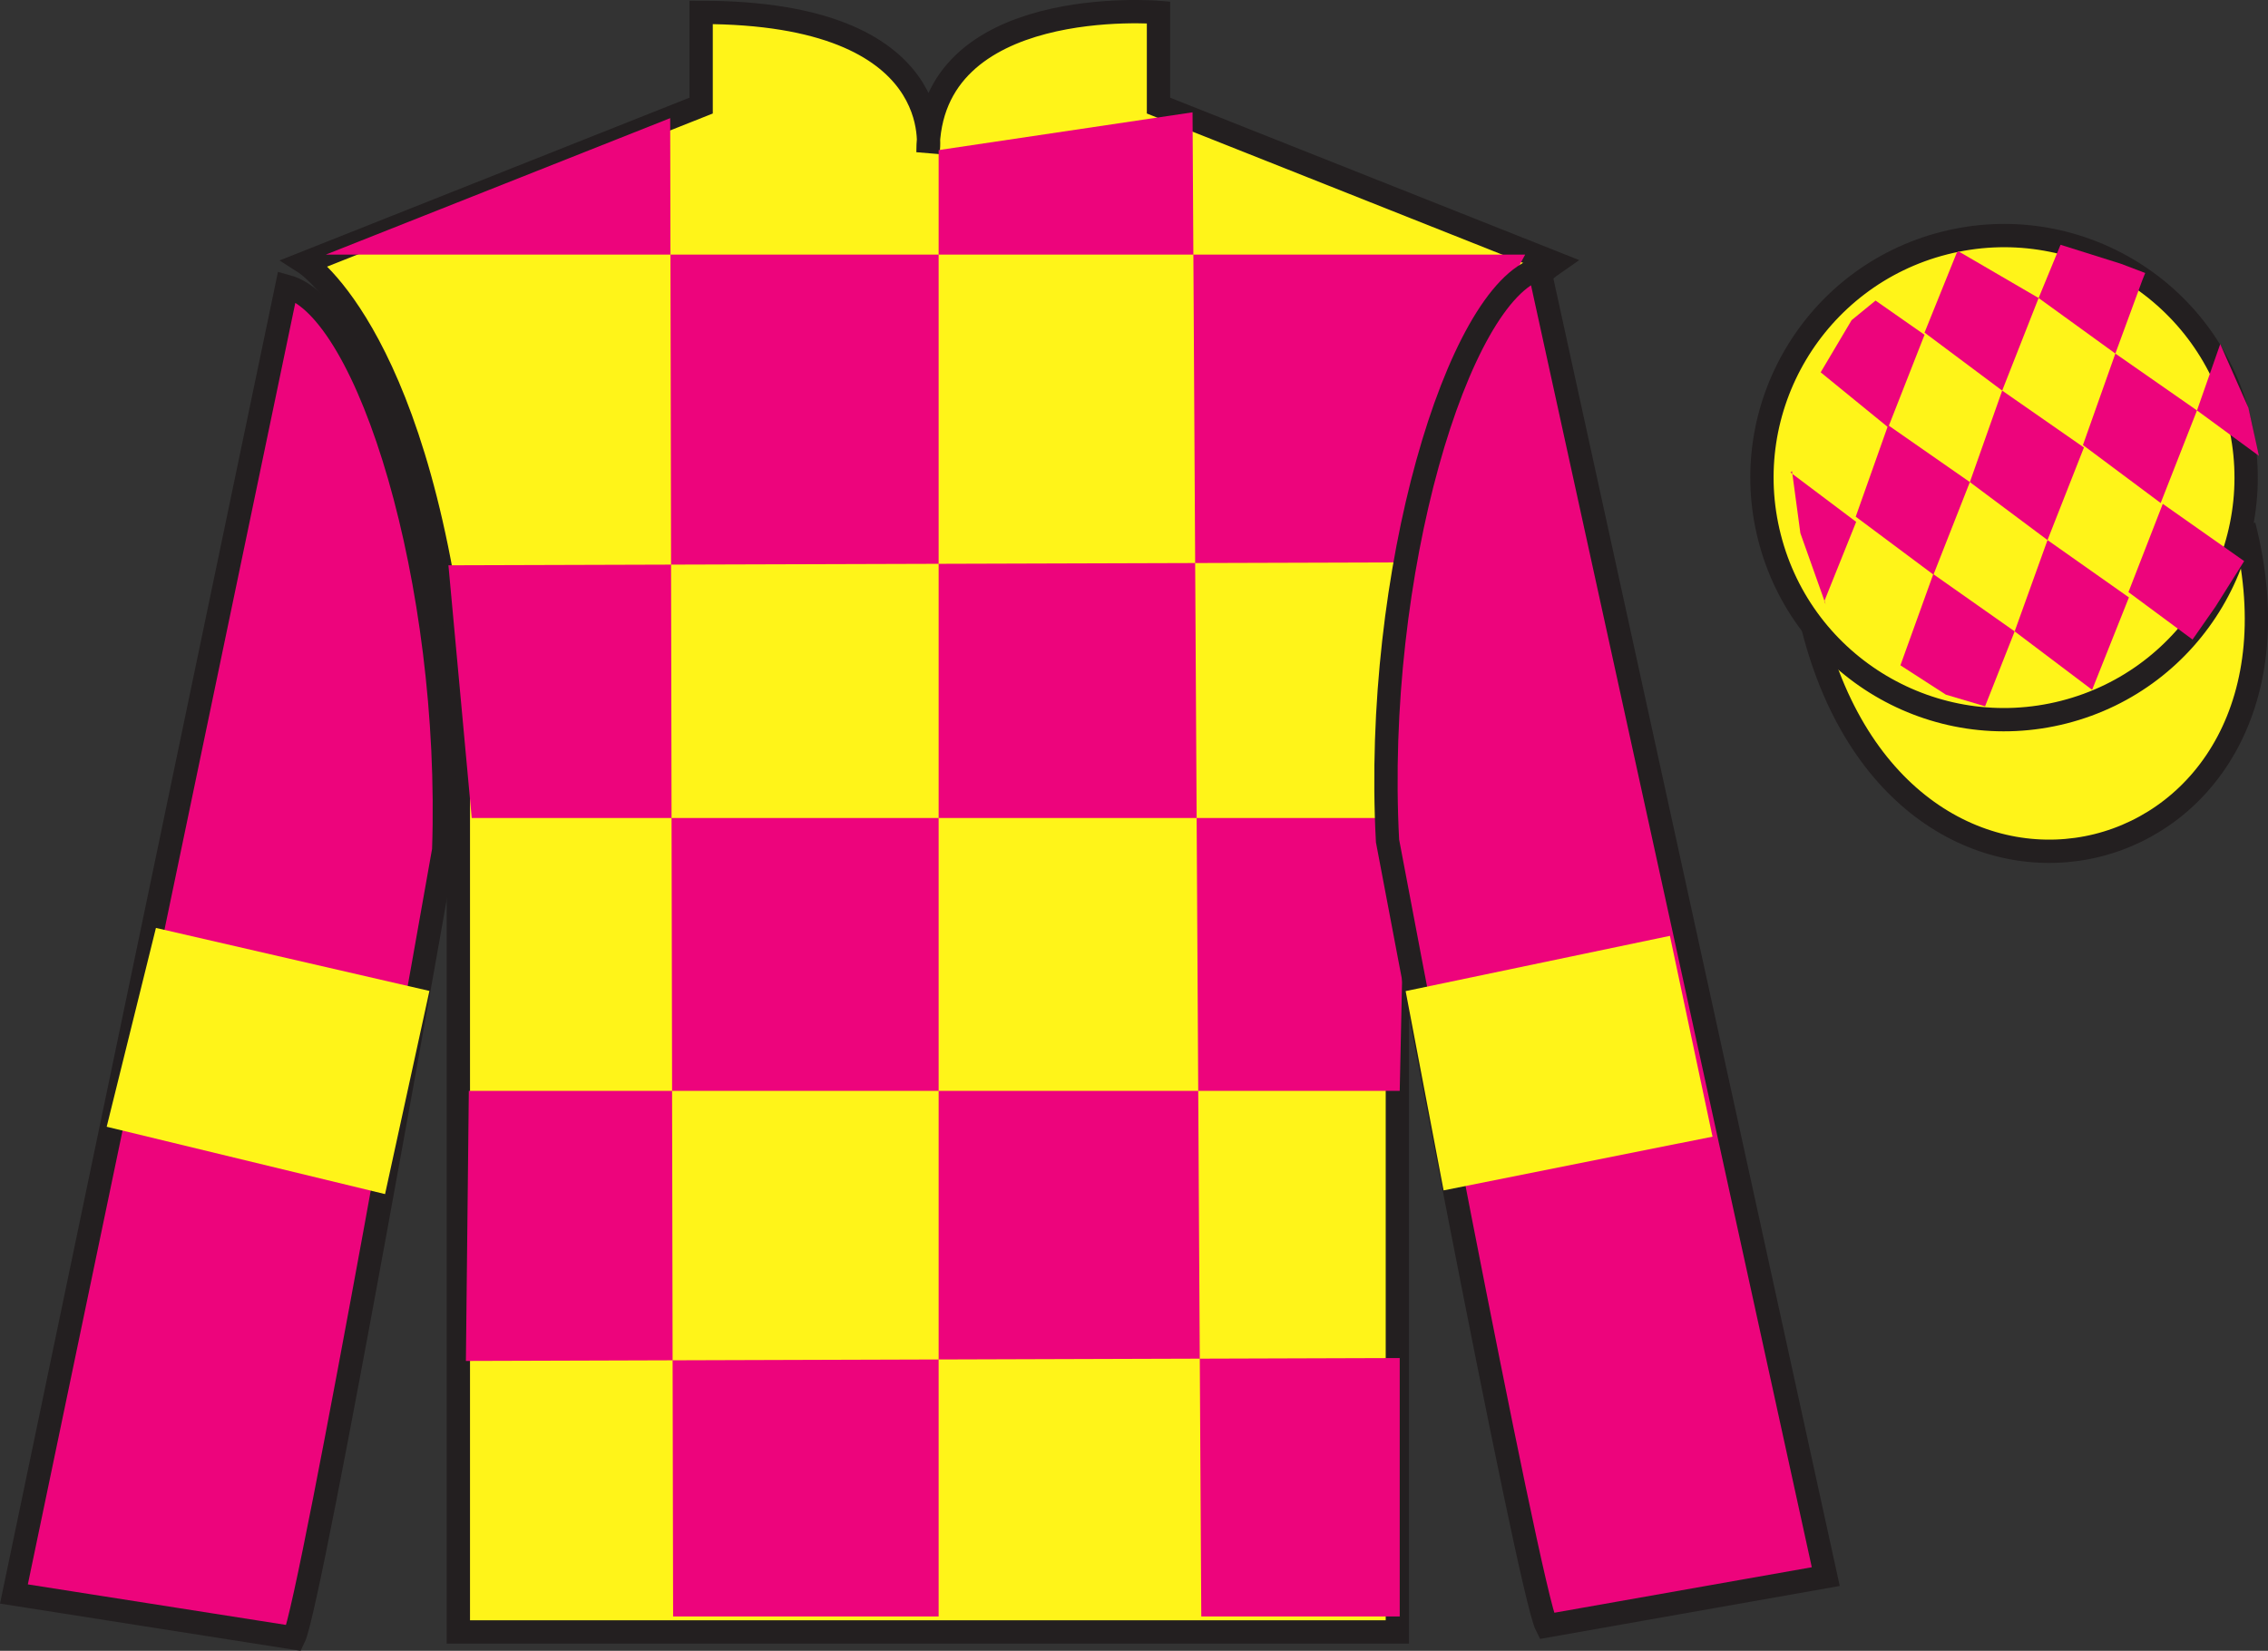
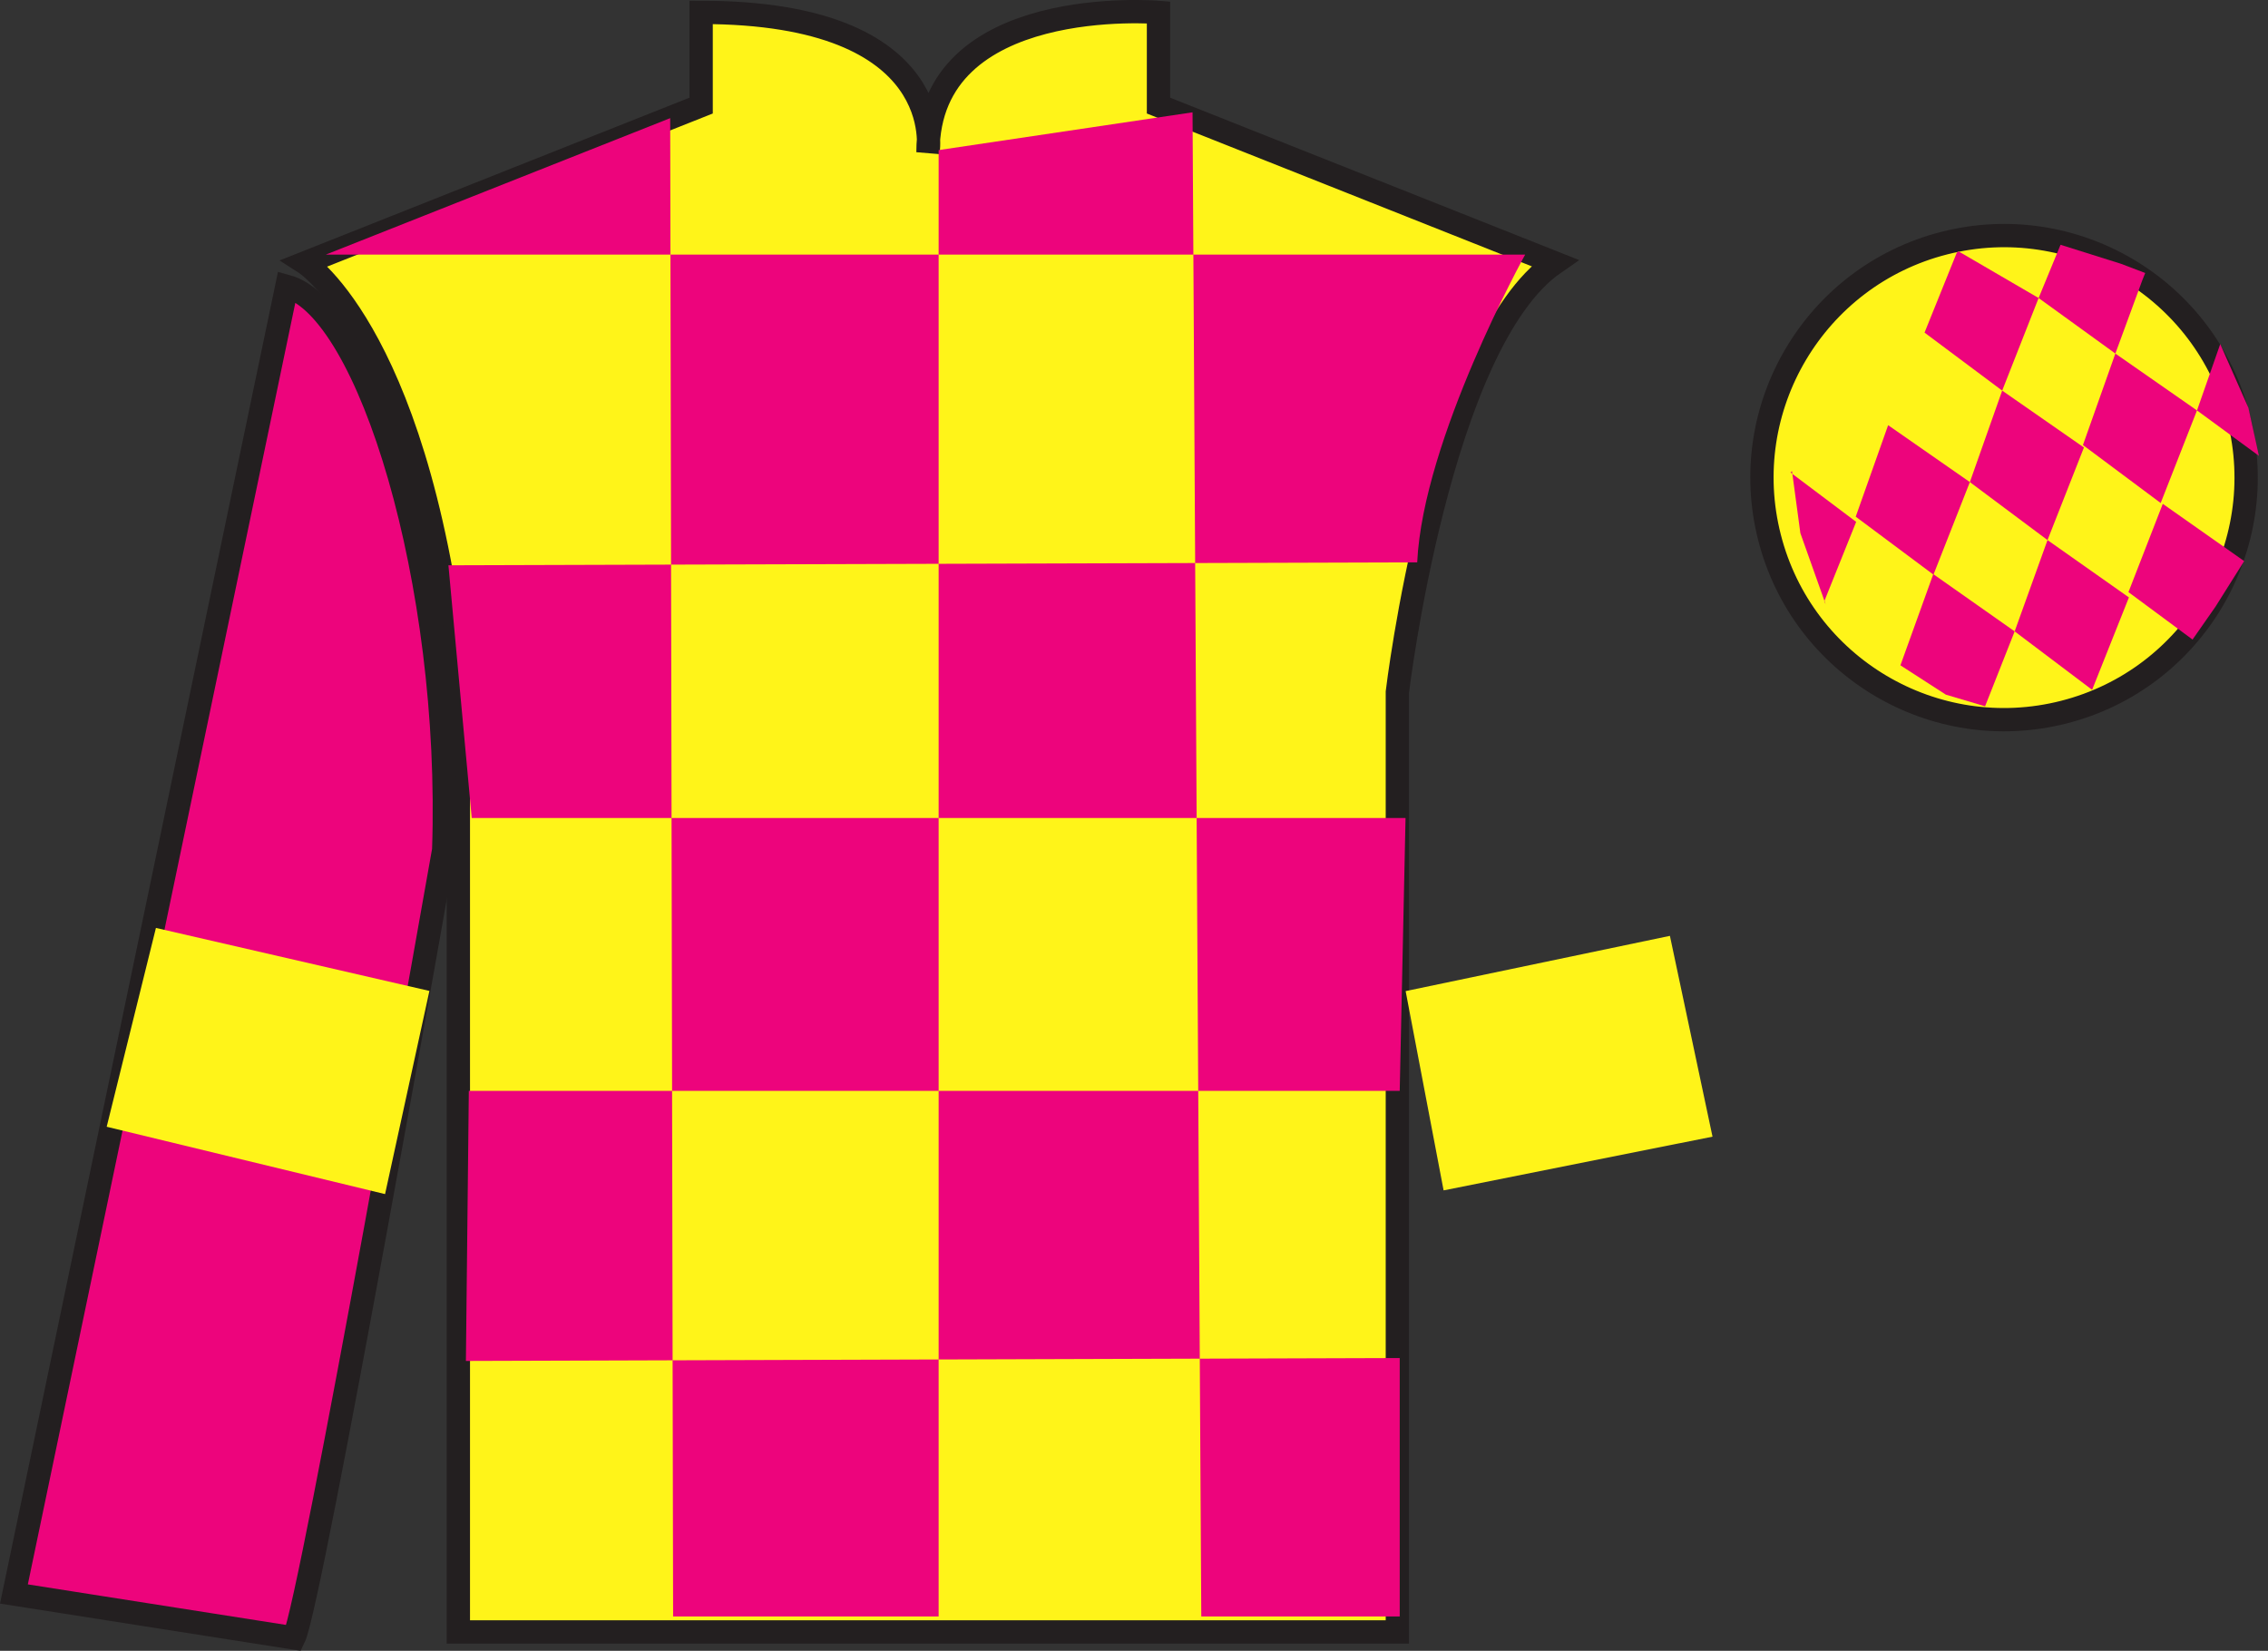
<svg xmlns="http://www.w3.org/2000/svg" width="97.32pt" height="70.84pt" viewBox="0 0 97.32 70.84" version="1.1">
  <rect x="0" y="0" width="97.32" height="70.84" fill="#333333" stroke="none" />
  <g id="surface0">
-     <path style="fill-rule:nonzero;fill:rgb(100%,95.41%,10.001%);fill-opacity:1;stroke-width:10;stroke-linecap:butt;stroke-linejoin:miter;stroke:rgb(13.73%,12.16%,12.549%);stroke-opacity:1;stroke-miterlimit:4;" d="M 778.008 438.986 C 817.734 283.361 1001.68 330.939 962.891 482.931 " transform="matrix(0.1,0,0,-0.1,0,70.84)" />
    <path style=" stroke:none;fill-rule:nonzero;fill:rgb(100%,95.41%,10.001%);fill-opacity:1;" d="M 13.086 11.281 C 13.086 11.281 18.168 14.531 19.668 29.867 C 19.668 29.867 19.668 44.867 19.668 70.031 L 59.961 70.031 L 59.961 29.699 C 59.961 29.699 61.75 14.699 66.711 11.281 L 49.711 4.531 L 49.711 0.531 C 49.711 0.531 39.82 -0.301 39.82 6.531 C 39.82 6.531 40.836 0.531 30.086 0.531 L 30.086 4.531 L 13.086 11.281 " />
    <path style="fill:none;stroke-width:10;stroke-linecap:butt;stroke-linejoin:miter;stroke:rgb(13.73%,12.16%,12.549%);stroke-opacity:1;stroke-miterlimit:4;" d="M 130.859 595.587 C 130.859 595.587 181.68 563.087 196.68 409.728 C 196.68 409.728 196.68 259.728 196.68 8.088 L 599.609 8.088 L 599.609 411.408 C 599.609 411.408 617.5 561.408 667.109 595.587 L 497.109 663.087 L 497.109 703.087 C 497.109 703.087 398.203 711.408 398.203 643.087 C 398.203 643.087 408.359 703.087 300.859 703.087 L 300.859 663.087 L 130.859 595.587 Z M 130.859 595.587 " transform="matrix(0.1,0,0,-0.1,0,70.84)" />
    <path style=" stroke:none;fill-rule:nonzero;fill:rgb(92.609%,1.646%,48.783%);fill-opacity:1;" d="M 28.758 5.07 L 28.883 69.367 L 40.277 69.367 L 40.277 6.441 L 51.172 4.82 L 51.547 69.367 L 60.062 69.367 L 60.062 58.277 L 19.992 58.402 L 20.117 46.812 L 60.062 46.812 L 60.312 35.102 L 20.242 35.102 L 19.242 24.258 L 60.812 24.133 C 61.062 18.84 65.445 10.926 65.445 10.926 L 13.98 10.926 L 28.758 5.07 " />
    <path style=" stroke:none;fill-rule:nonzero;fill:rgb(92.609%,1.646%,48.783%);fill-opacity:1;" d="M 12.613 70.289 C 13.352 68.781 19.039 36.477 19.039 36.477 C 19.43 24.973 15.816 13.254 12.309 12.289 L 0.598 68.402 L 12.613 70.289 " />
    <path style="fill:none;stroke-width:10;stroke-linecap:butt;stroke-linejoin:miter;stroke:rgb(13.73%,12.16%,12.549%);stroke-opacity:1;stroke-miterlimit:4;" d="M 126.133 5.509 C 133.516 20.587 190.391 343.634 190.391 343.634 C 194.297 458.673 158.164 575.861 123.086 585.509 L 5.977 24.377 L 126.133 5.509 Z M 126.133 5.509 " transform="matrix(0.1,0,0,-0.1,0,70.84)" />
-     <path style=" stroke:none;fill-rule:nonzero;fill:rgb(92.609%,1.646%,48.783%);fill-opacity:1;" d="M 78.344 67.656 L 66.051 11.523 C 62.562 12.555 58.926 24.59 59.539 36.086 C 59.539 36.086 65.598 68.281 66.363 69.773 L 78.344 67.656 " />
-     <path style="fill:none;stroke-width:10;stroke-linecap:butt;stroke-linejoin:miter;stroke:rgb(13.73%,12.16%,12.549%);stroke-opacity:1;stroke-miterlimit:4;" d="M 783.438 31.837 L 660.508 593.166 C 625.625 582.853 589.258 462.502 595.391 347.541 C 595.391 347.541 655.977 25.587 663.633 10.666 L 783.438 31.837 Z M 783.438 31.837 " transform="matrix(0.1,0,0,-0.1,0,70.84)" />
    <path style=" stroke:none;fill-rule:nonzero;fill:rgb(100%,95.41%,10.001%);fill-opacity:1;" d="M 88.562 30.559 C 94.117 29.141 97.473 23.484 96.059 17.93 C 94.641 12.371 88.984 9.016 83.426 10.434 C 77.867 11.852 74.512 17.508 75.93 23.062 C 77.348 28.621 83.004 31.977 88.562 30.559 " />
    <path style="fill:none;stroke-width:10;stroke-linecap:butt;stroke-linejoin:miter;stroke:rgb(13.73%,12.16%,12.549%);stroke-opacity:1;stroke-miterlimit:4;" d="M 885.625 402.814 C 941.172 416.994 974.727 473.556 960.586 529.103 C 946.406 584.689 889.844 618.244 834.258 604.064 C 778.672 589.884 745.117 533.322 759.297 477.775 C 773.477 422.189 830.039 388.634 885.625 402.814 Z M 885.625 402.814 " transform="matrix(0.1,0,0,-0.1,0,70.84)" />
    <path style=" stroke:none;fill-rule:nonzero;fill:rgb(100%,95.41%,10.001%);fill-opacity:1;" d="M 16.523 51.242 L 18.426 42.523 L 6.691 39.82 L 4.578 48.352 L 16.523 51.242 " />
    <path style=" stroke:none;fill-rule:nonzero;fill:rgb(100%,95.41%,10.001%);fill-opacity:1;" d="M 61.945 51.082 L 60.316 42.531 L 71.656 40.16 L 73.484 48.777 L 61.945 51.082 " />
-     <path style=" stroke:none;fill-rule:nonzero;fill:rgb(92.609%,1.646%,48.783%);fill-opacity:1;" d="M 80.48 12.898 L 79.453 13.738 L 78.125 15.977 L 81.023 18.34 L 82.582 14.367 L 80.48 12.898 " />
    <path style=" stroke:none;fill-rule:nonzero;fill:rgb(92.609%,1.646%,48.783%);fill-opacity:1;" d="M 84.172 10.863 L 84.031 10.785 L 83.961 10.855 L 82.582 14.273 L 85.914 16.762 L 87.477 12.789 L 84.172 10.863 " />
    <path style=" stroke:none;fill-rule:nonzero;fill:rgb(92.609%,1.646%,48.783%);fill-opacity:1;" d="M 91.012 11.32 L 88.418 10.504 L 87.477 12.789 L 90.77 15.172 L 91.926 12.027 L 92.051 11.715 L 91.012 11.32 " />
    <path style=" stroke:none;fill-rule:nonzero;fill:rgb(92.609%,1.646%,48.783%);fill-opacity:1;" d="M 81.02 18.246 L 79.629 22.172 L 82.965 24.66 L 84.527 20.688 L 81.02 18.246 " />
    <path style=" stroke:none;fill-rule:nonzero;fill:rgb(92.609%,1.646%,48.783%);fill-opacity:1;" d="M 85.914 16.762 L 84.527 20.688 L 87.859 23.176 L 89.422 19.203 L 85.914 16.762 " />
    <path style=" stroke:none;fill-rule:nonzero;fill:rgb(92.609%,1.646%,48.783%);fill-opacity:1;" d="M 90.77 15.172 L 89.379 19.098 L 92.715 21.586 L 94.273 17.613 L 90.77 15.172 " />
    <path style=" stroke:none;fill-rule:nonzero;fill:rgb(92.609%,1.646%,48.783%);fill-opacity:1;" d="M 82.957 24.637 L 81.547 28.551 L 83.496 29.809 L 85.18 30.309 L 85.18 30.309 L 86.449 27.094 L 82.957 24.637 " />
    <path style=" stroke:none;fill-rule:nonzero;fill:rgb(92.609%,1.646%,48.783%);fill-opacity:1;" d="M 87.859 23.176 L 86.449 27.094 L 89.773 29.602 L 91.352 25.637 L 87.859 23.176 " />
    <path style=" stroke:none;fill-rule:nonzero;fill:rgb(92.609%,1.646%,48.783%);fill-opacity:1;" d="M 92.805 21.621 L 91.332 25.41 L 94.082 27.445 L 94.082 27.445 L 95.066 26.035 L 96.297 24.078 L 92.805 21.621 " />
    <path style=" stroke:none;fill-rule:nonzero;fill:rgb(92.609%,1.646%,48.783%);fill-opacity:1;" d="M 76.832 20.277 L 76.895 20.215 L 77.254 22.879 L 78.34 25.934 L 78.277 25.809 L 79.648 22.395 L 76.832 20.277 " />
    <path style=" stroke:none;fill-rule:nonzero;fill:rgb(92.609%,1.646%,48.783%);fill-opacity:1;" d="M 95.27 14.766 L 95.27 14.766 L 94.273 17.613 L 96.93 19.562 L 96.93 19.562 L 96.48 17.504 L 95.27 14.766 " />
  </g>
</svg>